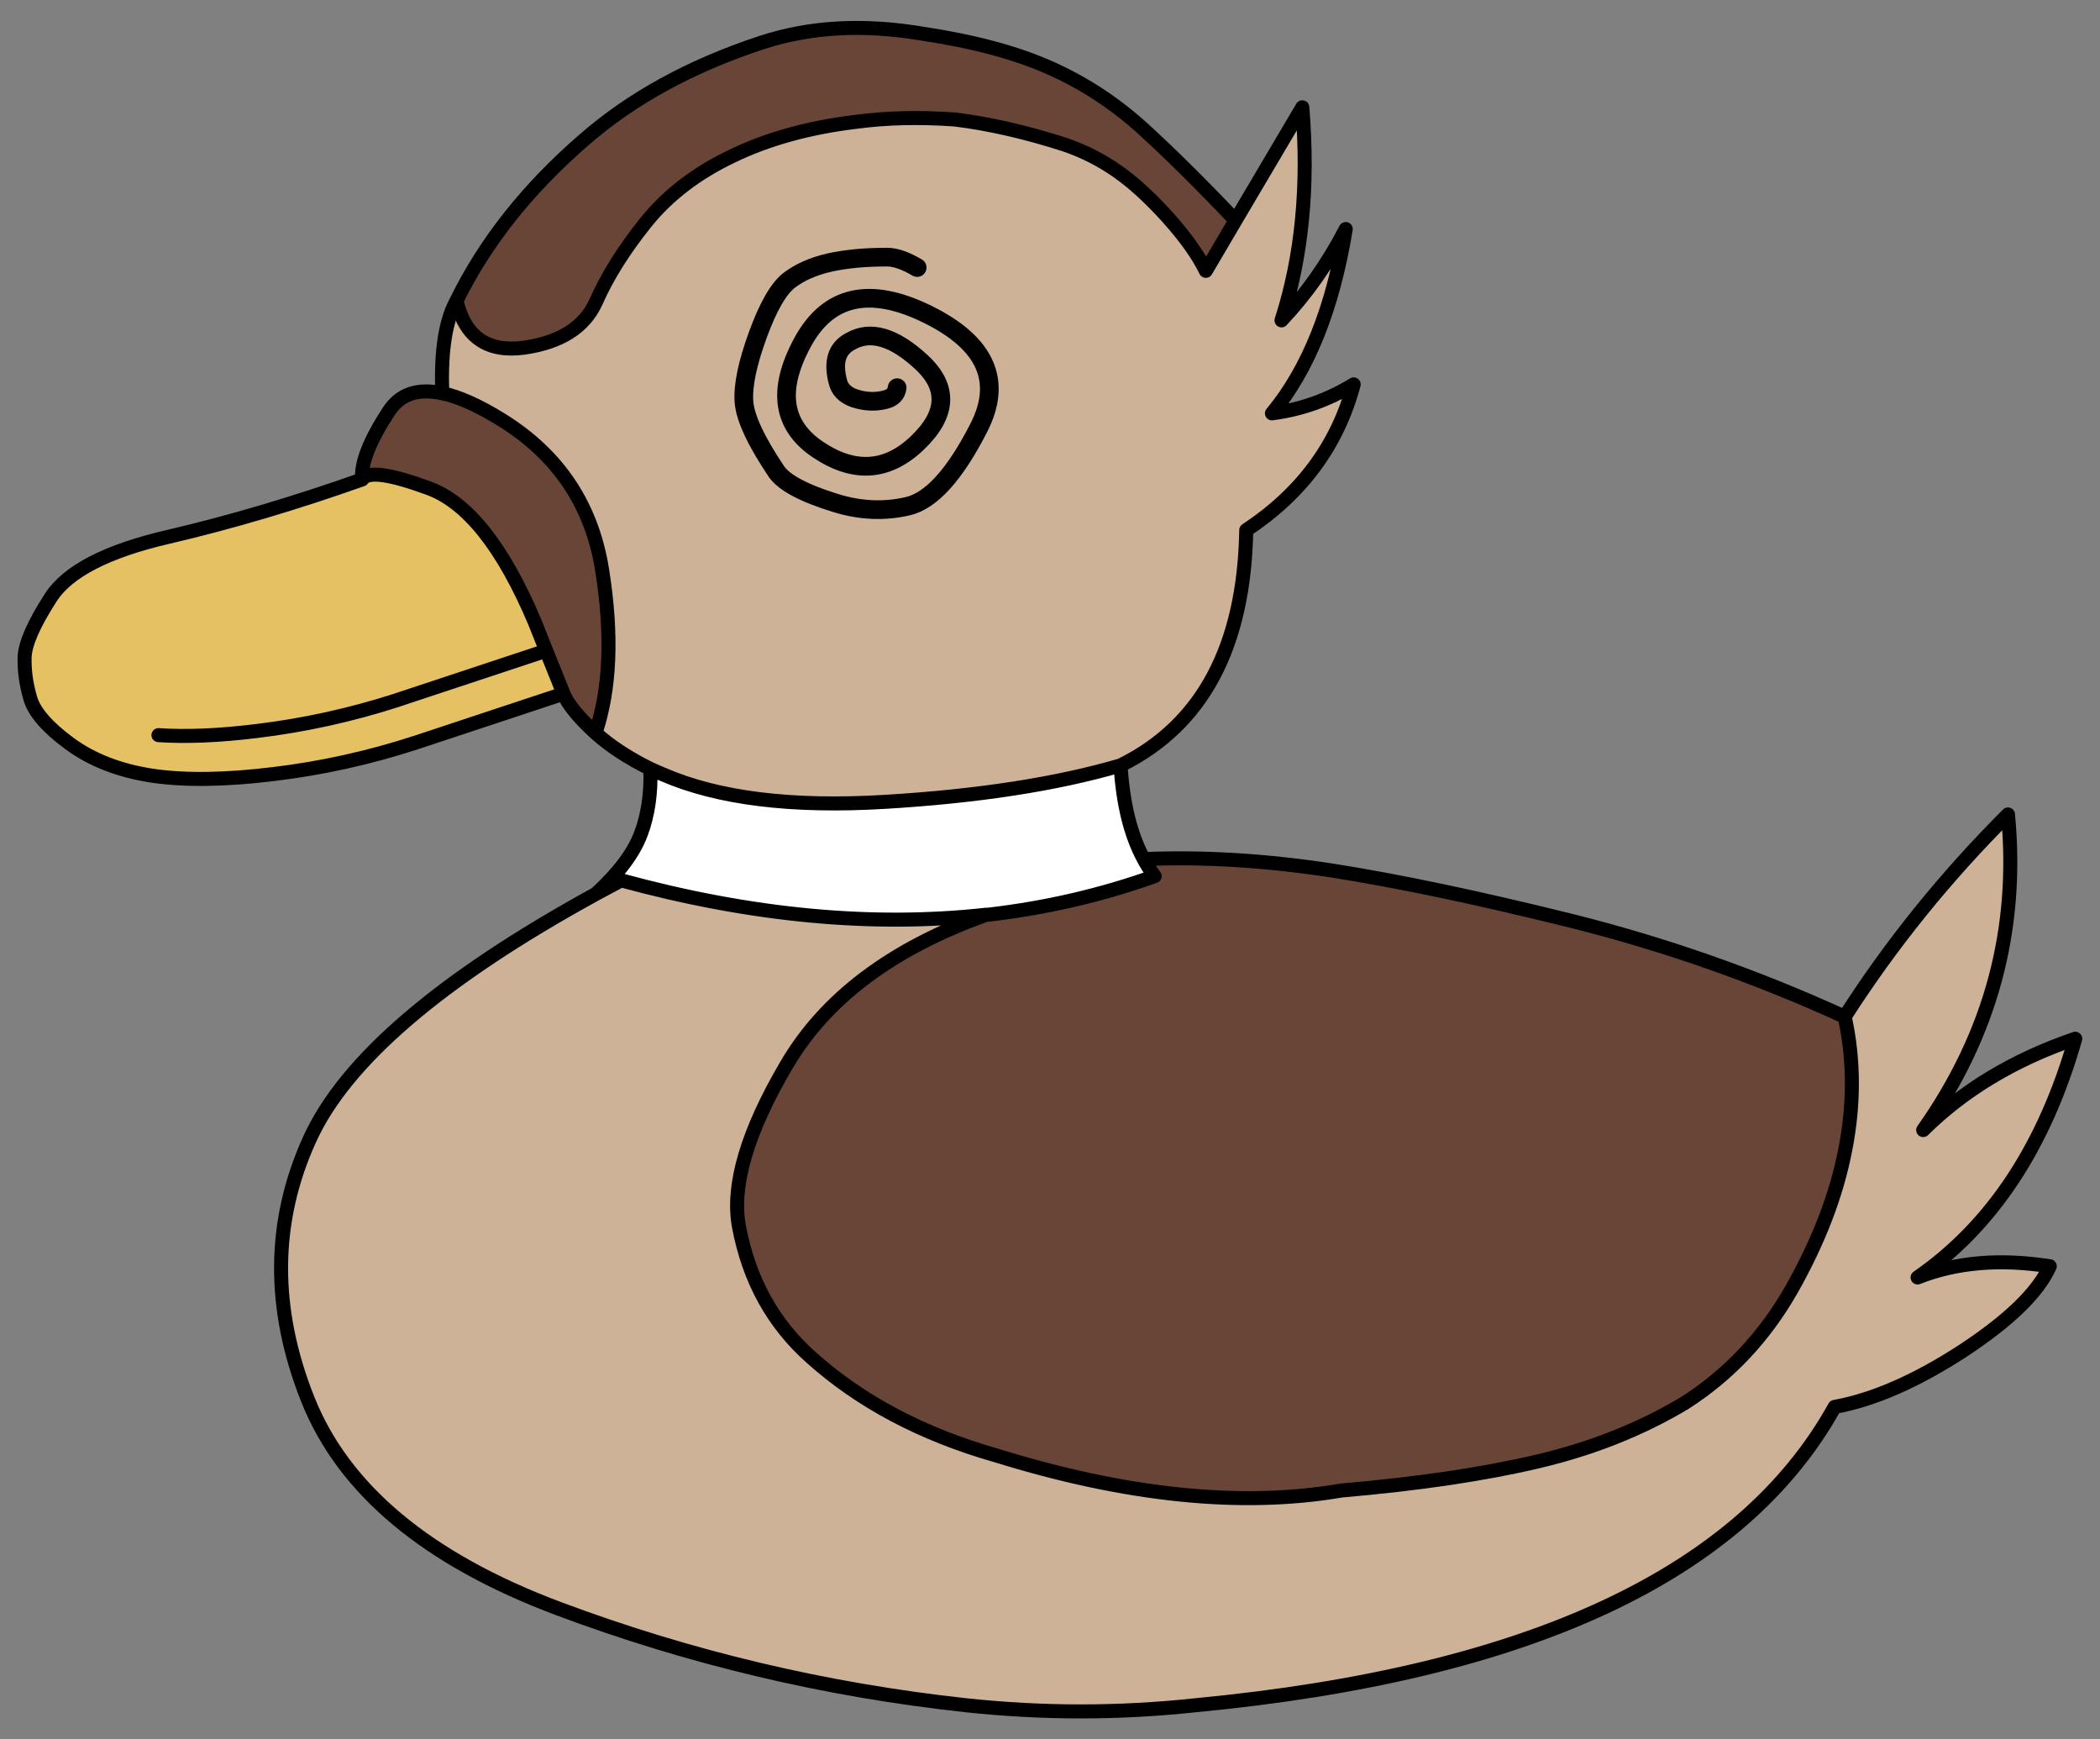
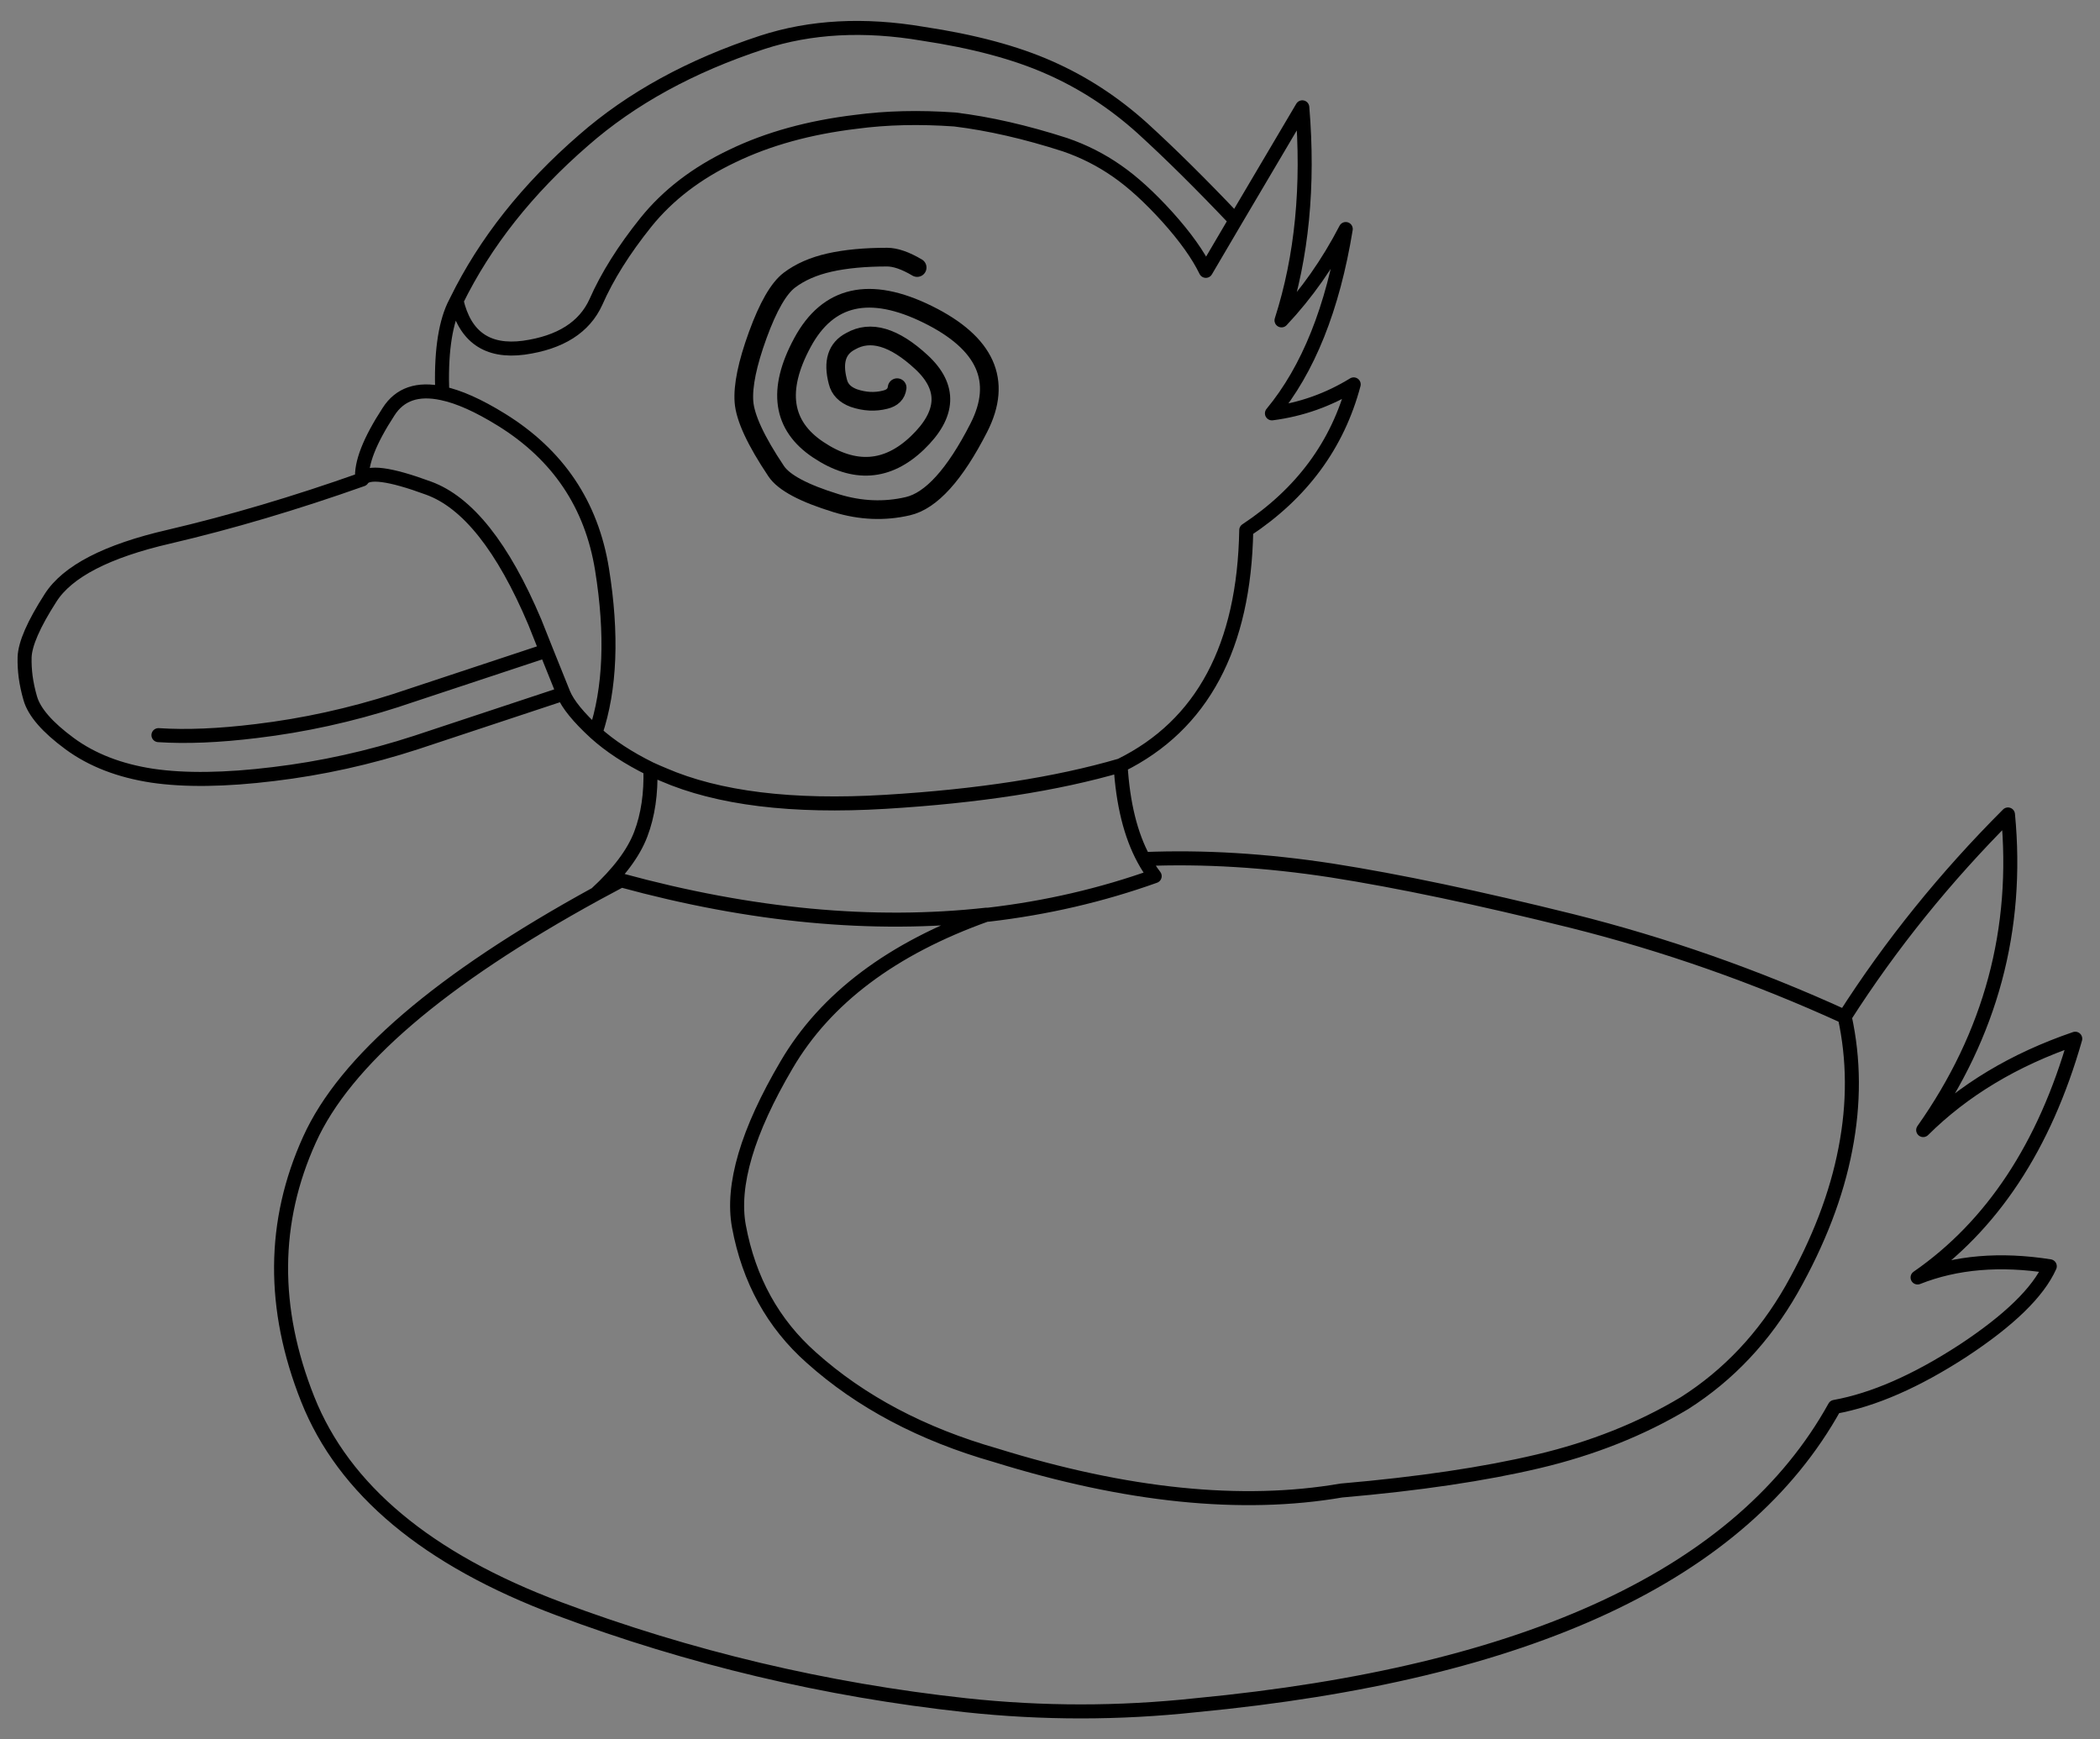
<svg xmlns="http://www.w3.org/2000/svg" xmlns:ns1="http://sodipodi.sourceforge.net/DTD/sodipodi-0.dtd" xmlns:ns2="http://www.inkscape.org/namespaces/inkscape" xmlns:xlink="http://www.w3.org/1999/xlink" version="1.1" id="图层_1" x="0px" y="0px" width="512" height="424" viewBox="0 0 512 424" enable-background="new 0 0 512 424" xml:space="preserve" ns1:docname="GUP_Mallard_Team.svg" ns2:version="0.92.1 r15371">
  <rect x="0" y="0" width="512" height="424" fill="#808080" stroke="none" />
  <defs id="defs284" />
  <ns1:namedview pagecolor="#ffffff" bordercolor="#666666" borderopacity="1" objecttolerance="10" gridtolerance="10" guidetolerance="10" ns2:pageopacity="0" ns2:pageshadow="2" ns2:window-width="1920" ns2:window-height="1051" id="namedview282" showgrid="false" ns2:zoom="0.55660377" ns2:cx="256" ns2:cy="212" ns2:window-x="-9" ns2:window-y="-9" ns2:window-maximized="1" ns2:current-layer="图层_1" ns2:pagecheckerboard="true" />
  <symbol id="Ooarai_Girls_School_Team_Logos_x2F_Mallard_Team" viewBox="-1.507 -361.825 441.958 363.316">
    <g id="图层_1_2_">
      <g id="g275">
-         <path d="m 122.3,-185.35 c 1.767,0.967 3.567,1.934 5.4,2.9 27.833,-7.6 53.9,-10.05 78.2,-7.35 -20.2,-7.2 -34.467,-17.917 -42.8,-32.15 -8.4,-14.267 -11.8,-25.783 -10.2,-34.55 2.133,-11.467 7.3,-20.833 15.5,-28.1 10.533,-9.433 23.684,-16.4 39.45,-20.9 28,-8.7 52.667,-11.217 74,-7.55 16.566,1.433 30.617,3.517 42.15,6.25 11.567,2.733 22,6.883 31.3,12.45 9.434,6 17.067,14.1 22.9,24.3 5.833,10.3 9.683,20.333 11.55,30.1 1.9,9.767 1.85,19.2 -0.15,28.3 9.867,15.433 21.517,29.867 34.95,43.3 2.367,-24.533 -3.683,-47.05 -18.15,-67.55 8.633,8.566 19.483,15.083 32.55,19.55 -6.567,-23.033 -17.817,-40.066 -33.75,-51.1 8.233,3.267 17.667,4.067 28.3,2.4 -2.467,-5.534 -8.667,-11.567 -18.6,-18.1 -10,-6.5 -19.15,-10.5 -27.45,-12 -19.833,-35.767 -65.417,-57.05 -136.75,-63.85 -16.4,-1.767 -32.817,-1.767 -49.25,0 -30.034,3.267 -59.067,10.15 -87.1,20.65 -28.133,10.533 -46.05,25.483 -53.75,44.85 -7.733,19.467 -7.6,38 0.4,55.6 7.6,16.8 28.033,34.317 61.3,52.55 z m 112.3,27.5 c -13.667,-4 -30.467,-6.6 -50.4,-7.8 -19.934,-1.2 -35.767,0.75 -47.5,5.85 -0.967,0.4 -1.883,0.8 -2.75,1.2 -4.733,2.333 -8.65,4.9 -11.75,7.7 3.167,9.433 3.633,21.1 1.4,35 -2.233,13.867 -9.417,24.55 -21.55,32.05 -4.9,3.033 -9.117,4.917 -12.65,5.65 -0.3,8.167 0.517,14.367 2.45,18.6 0.2,0.4 0.4,0.8 0.6,1.2 1.8,-7.733 6.6,-11.083 14.4,-10.05 7.833,1.1 12.983,4.367 15.45,9.8 2.4,5.467 5.967,11.15 10.7,17.05 4.7,5.833 10.883,10.567 18.55,14.2 7.6,3.667 16.417,6.1 26.45,7.3 6.467,0.867 13.5,1.033 21.1,0.5 7.367,-0.9 15.233,-2.7 23.6,-5.4 4,-1.367 7.716,-3.25 11.15,-5.65 3.367,-2.333 6.967,-5.617 10.8,-9.85 3.8,-4.233 6.533,-8.067 8.2,-11.5 l 6.35,10.8 14.3,24.2 c 1.4,-16.8 -0.083,-32 -4.45,-45.6 5.367,5.7 9.95,12.217 13.75,19.55 -2.767,-16.934 -8.033,-30.083 -15.8,-39.45 6.233,0.8 12.067,2.867 17.5,6.2 -3.433,-12.934 -11.1,-23.333 -23,-31.2 -0.433,-24.933 -9.4,-41.717 -26.9,-50.35 z" id="path263" ns2:connector-curvature="0" style="clip-rule:evenodd;fill:#cdb297;fill-rule:evenodd" />
-         <path d="m 205.9,-189.8 c 0.1,0 0.233,0 0.4,0 12.367,1.433 24.233,4.183 35.6,8.25 -0.867,1.133 -1.65,2.35 -2.35,3.65 12.767,0.533 26.2,-0.283 40.3,-2.45 14.233,-2.233 31.35,-5.833 51.35,-10.8 19.966,-5 39.433,-11.833 58.4,-20.5 2,-9.1 2.05,-18.533 0.15,-28.3 -1.867,-9.767 -5.717,-19.8 -11.55,-30.1 -5.833,-10.2 -13.467,-18.3 -22.9,-24.3 -9.3,-5.566 -19.733,-9.717 -31.3,-12.45 -11.533,-2.733 -25.583,-4.817 -42.15,-6.25 -21.333,-3.667 -46,-1.15 -74,7.55 -15.767,4.5 -28.917,11.467 -39.45,20.9 -8.2,7.267 -13.367,16.633 -15.5,28.1 -1.6,8.767 1.8,20.283 10.2,34.55 8.333,14.233 22.6,24.95 42.8,32.15 z M 92.45,-58.4 c 6.133,12.5 15.2,23.95 27.2,34.35 10.233,8.967 22.983,15.95 38.25,20.95 10.333,3.367 21.783,3.983 34.35,1.85 10.867,-1.633 19.9,-4.05 27.1,-7.25 7.2,-3.167 13.833,-7.483 19.9,-12.95 6.033,-5.5 12.683,-12.083 19.95,-19.75 L 252.85,-52 c -1.667,3.433 -4.4,7.267 -8.2,11.5 -3.833,4.233 -7.433,7.517 -10.8,9.85 -3.434,2.4 -7.15,4.283 -11.15,5.65 -8.367,2.7 -16.233,4.5 -23.6,5.4 -7.6,0.533 -14.633,0.367 -21.1,-0.5 -10.033,-1.2 -18.85,-3.633 -26.45,-7.3 -7.667,-3.633 -13.85,-8.367 -18.55,-14.2 -4.733,-5.9 -8.3,-11.583 -10.7,-17.05 -2.466,-5.434 -7.617,-8.7 -15.45,-9.8 -7.8,-1.033 -12.6,2.317 -14.4,10.05 z m 29.75,-92.5 c -3.633,3.333 -5.917,6.133 -6.85,8.4 l -3.7,9.2 -2.45,6.15 c -6.8,16.066 -14.383,25.617 -22.75,28.65 -8.333,3.067 -13.067,3.683 -14.2,1.85 -0.3,3.433 1.583,8.267 5.65,14.5 2.4,3.767 6.233,5.083 11.5,3.95 3.533,-0.733 7.75,-2.617 12.65,-5.65 12.133,-7.5 19.317,-18.183 21.55,-32.05 2.233,-13.9 1.767,-25.567 -1.4,-35 z" id="path265" ns2:connector-curvature="0" style="clip-rule:evenodd;fill:#694537;fill-rule:evenodd" />
-         <path d="m 122.3,-185.35 c 4.867,4.467 8.067,8.733 9.6,12.8 1.533,4.033 2.217,8.683 2.05,13.95 0.867,-0.4 1.783,-0.8 2.75,-1.2 11.733,-5.1 27.566,-7.05 47.5,-5.85 19.933,1.2 36.733,3.8 50.4,7.8 0.5,-8.2 2.15,-14.883 4.95,-20.05 0.7,-1.3 1.483,-2.517 2.35,-3.65 -11.367,-4.067 -23.233,-6.817 -35.6,-8.25 -0.167,0 -0.3,0 -0.4,0 -24.3,-2.7 -50.367,-0.25 -78.2,7.35 -1.833,-0.967 -3.633,-1.933 -5.4,-2.9 z" id="path267" ns2:connector-curvature="0" style="clip-rule:evenodd;fill:#ffffff;fill-rule:evenodd" />
-         <path d="m 28.65,-151.375 c 5.99,-0.395 12.974,-0.103 20.95,0.875 10.151,1.215 20.176,3.416 30.075,6.6 0.139,0.053 0.281,0.103 0.425,0.15 10.066,3.333 20.583,6.817 31.55,10.45 -10.967,-3.633 -21.483,-7.117 -31.55,-10.45 -0.145,-0.047 -0.287,-0.097 -0.425,-0.15 -9.898,-3.185 -19.923,-5.385 -30.075,-6.6 -7.976,-0.978 -14.96,-1.27 -20.95,-0.875 z m 83,18.075 3.7,-9.2 c -10.967,-3.633 -21.483,-7.117 -31.55,-10.45 -10.033,-3.267 -20.2,-5.517 -30.5,-6.75 -10.333,-1.267 -19,-1.383 -26,-0.35 -7,1.066 -12.883,3.35 -17.65,6.85 -4.8,3.534 -7.617,6.784 -8.45,9.75 -0.443,1.535 -0.769,3.052 -0.975,4.55 -0.183,1.416 -0.258,2.816 -0.225,4.2 0.1,2.867 1.95,7.1 5.55,12.7 3.6,5.667 12.05,10.033 25.35,13.1 13.267,3.1 27.05,7.183 41.35,12.25 1.133,1.833 5.867,1.217 14.2,-1.85 8.367,-3.033 15.95,-12.583 22.75,-28.65 z" id="path269" ns2:connector-curvature="0" style="clip-rule:evenodd;fill:#e5c163;fill-rule:evenodd" />
        <path stroke-miterlimit="3" d="M 122.3,-185.35 C 89.033,-203.583 68.6,-221.1 61,-237.9 c -8,-17.6 -8.133,-36.133 -0.4,-55.6 7.7,-19.367 25.617,-34.317 53.75,-44.85 28.033,-10.5 57.066,-17.383 87.1,-20.65 16.433,-1.767 32.85,-1.767 49.25,0 71.333,6.8 116.917,28.083 136.75,63.85 8.3,1.5 17.45,5.5 27.45,12 9.934,6.533 16.133,12.566 18.6,18.1 -10.633,1.667 -20.067,0.867 -28.3,-2.4 15.933,11.034 27.183,28.067 33.75,51.1 -13.067,-4.467 -23.917,-10.983 -32.55,-19.55 14.467,20.5 20.517,43.017 18.15,67.55 -13.433,-13.433 -25.083,-27.867 -34.95,-43.3 2,-9.1 2.05,-18.533 0.15,-28.3 -1.867,-9.767 -5.717,-19.8 -11.55,-30.1 -5.833,-10.2 -13.467,-18.3 -22.9,-24.3 -9.3,-5.566 -19.733,-9.717 -31.3,-12.45 -11.533,-2.733 -25.583,-4.817 -42.15,-6.25 -21.333,-3.667 -46,-1.15 -74,7.55 -15.767,4.5 -28.917,11.467 -39.45,20.9 -8.2,7.267 -13.367,16.633 -15.5,28.1 -1.6,8.767 1.8,20.283 10.2,34.55 8.333,14.233 22.6,24.95 42.8,32.15 -24.3,-2.7 -50.367,-0.25 -78.2,7.35 -1.833,-0.967 -3.633,-1.933 -5.4,-2.9 z m 267.3,-26.3 c -18.967,8.667 -38.434,15.5 -58.4,20.5 -20,4.967 -37.117,8.566 -51.35,10.8 -14.1,2.167 -27.533,2.983 -40.3,2.45 0.7,-1.3 1.483,-2.517 2.35,-3.65 -11.367,-4.067 -23.233,-6.817 -35.6,-8.25 -0.167,0 -0.3,0 -0.4,0 m 28.7,31.95 c 17.5,8.633 26.467,25.417 26.9,50.35 11.9,7.867 19.567,18.267 23,31.2 -5.433,-3.333 -11.267,-5.4 -17.5,-6.2 7.767,9.367 13.033,22.517 15.8,39.45 -3.8,-7.333 -8.383,-13.85 -13.75,-19.55 4.367,13.6 5.85,28.8 4.45,45.6 L 259.2,-41.2 252.85,-52 c -1.667,3.433 -4.4,7.267 -8.2,11.5 -3.833,4.233 -7.433,7.517 -10.8,9.85 -3.434,2.4 -7.15,4.283 -11.15,5.65 -8.367,2.7 -16.233,4.5 -23.6,5.4 -7.6,0.533 -14.633,0.367 -21.1,-0.5 -10.033,-1.2 -18.85,-3.633 -26.45,-7.3 -7.667,-3.633 -13.85,-8.367 -18.55,-14.2 -4.733,-5.9 -8.3,-11.583 -10.7,-17.05 -2.466,-5.434 -7.617,-8.7 -15.45,-9.8 -7.8,-1.033 -12.6,2.317 -14.4,10.05 -0.2,-0.4 -0.4,-0.8 -0.6,-1.2 -1.934,-4.233 -2.75,-10.433 -2.45,-18.6 3.533,-0.733 7.75,-2.617 12.65,-5.65 12.133,-7.5 19.317,-18.183 21.55,-32.05 2.233,-13.9 1.767,-25.567 -1.4,-35 3.1,-2.8 7.017,-5.367 11.75,-7.7 0.867,-0.4 1.783,-0.8 2.75,-1.2 11.733,-5.1 27.566,-7.05 47.5,-5.85 19.933,1.2 36.733,3.8 50.4,7.8 0.5,-8.2 2.15,-14.883 4.95,-20.05 m 19.65,136.7 c -7.267,7.667 -13.917,14.25 -19.95,19.75 -6.067,5.467 -12.7,9.784 -19.9,12.95 -7.2,3.2 -16.233,5.617 -27.1,7.25 -12.567,2.133 -24.017,1.517 -34.35,-1.85 -15.267,-5 -28.017,-11.983 -38.25,-20.95 -12,-10.4 -21.066,-21.85 -27.2,-34.35 m -20.2,-38.25 c -0.3,3.433 1.583,8.267 5.65,14.5 2.4,3.767 6.233,5.083 11.5,3.95 m -60.75,-73.175 c 5.99,-0.395 12.974,-0.103 20.95,0.875 10.151,1.215 20.176,3.416 30.075,6.6 0.139,0.053 0.281,0.103 0.425,0.15 10.066,3.333 20.583,6.817 31.55,10.45 l -2.45,6.15 c -6.8,16.066 -14.383,25.617 -22.75,28.65 -8.333,3.067 -13.067,3.683 -14.2,1.85 -14.3,-5.067 -28.083,-9.15 -41.35,-12.25 -13.3,-3.067 -21.75,-7.434 -25.35,-13.1 -3.6,-5.6 -5.45,-9.833 -5.55,-12.7 -0.033,-1.384 0.042,-2.784 0.225,-4.2 0.207,-1.499 0.532,-3.015 0.975,-4.55 0.833,-2.966 3.65,-6.216 8.45,-9.75 4.767,-3.5 10.65,-5.783 17.65,-6.85 7,-1.034 15.667,-0.917 26,0.35 10.3,1.233 20.467,3.483 30.5,6.75 10.067,3.333 20.583,6.817 31.55,10.45 l -3.7,9.2 m 22.3,-25.3 c 0.167,-5.267 -0.517,-9.917 -2.05,-13.95 -1.533,-4.067 -4.733,-8.333 -9.6,-12.8 m -6.95,42.85 c 0.933,-2.267 3.217,-5.067 6.85,-8.4" id="path271" ns2:connector-curvature="0" style="clip-rule:evenodd;fill:none;fill-rule:evenodd;stroke:#000000;stroke-width:3;stroke-linecap:round;stroke-linejoin:round;stroke-miterlimit:3" />
        <path stroke-miterlimit="3" d="m 191.054,-51.291 c -2.514,1.486 -4.657,2.228 -6.429,2.228 -4.748,0.001 -8.849,-0.383 -12.301,-1.157 -3.453,-0.779 -6.326,-2.037 -8.615,-3.771 -2.294,-1.736 -4.552,-5.65 -6.772,-11.742 -2.217,-6.086 -3.203,-10.843 -2.958,-14.271 0.25,-3.425 2.551,-8.382 6.9,-14.871 1.627,-2.441 5.914,-4.727 12.859,-6.857 5.197,-1.589 10.298,-1.803 15.302,-0.643 5.011,1.152 10.083,6.751 15.216,16.799 5.127,10.046 1.484,18.131 -10.93,24.256 -12.415,6.118 -21.359,4.104 -26.832,-6.043 -5.472,-10.138 -4.343,-17.78 3.386,-22.928 7.723,-5.159 14.795,-4.674 21.216,1.458 6.418,6.141 6.705,11.913 0.857,17.314 -5.837,5.396 -10.881,6.882 -15.13,4.456 -2.95,-1.521 -3.864,-4.407 -2.743,-8.656 0.39,-1.645 1.534,-2.816 3.429,-3.514 2.309,-0.779 4.538,-0.893 6.687,-0.343 1.549,0.367 2.407,1.224 2.572,2.571" id="path273" ns2:connector-curvature="0" style="clip-rule:evenodd;fill:none;fill-rule:evenodd;stroke:#000000;stroke-width:4;stroke-linecap:round;stroke-linejoin:round;stroke-miterlimit:3" />
      </g>
    </g>
  </symbol>
  <use xlink:href="#Ooarai_Girls_School_Team_Logos_x2F_Mallard_Team" width="441.958" height="363.316" x="-1.507" y="-361.825" transform="matrix(1.139,0,0,-1.139,6,6.8)" overflow="visible" id="use279" style="overflow:visible" />
</svg>